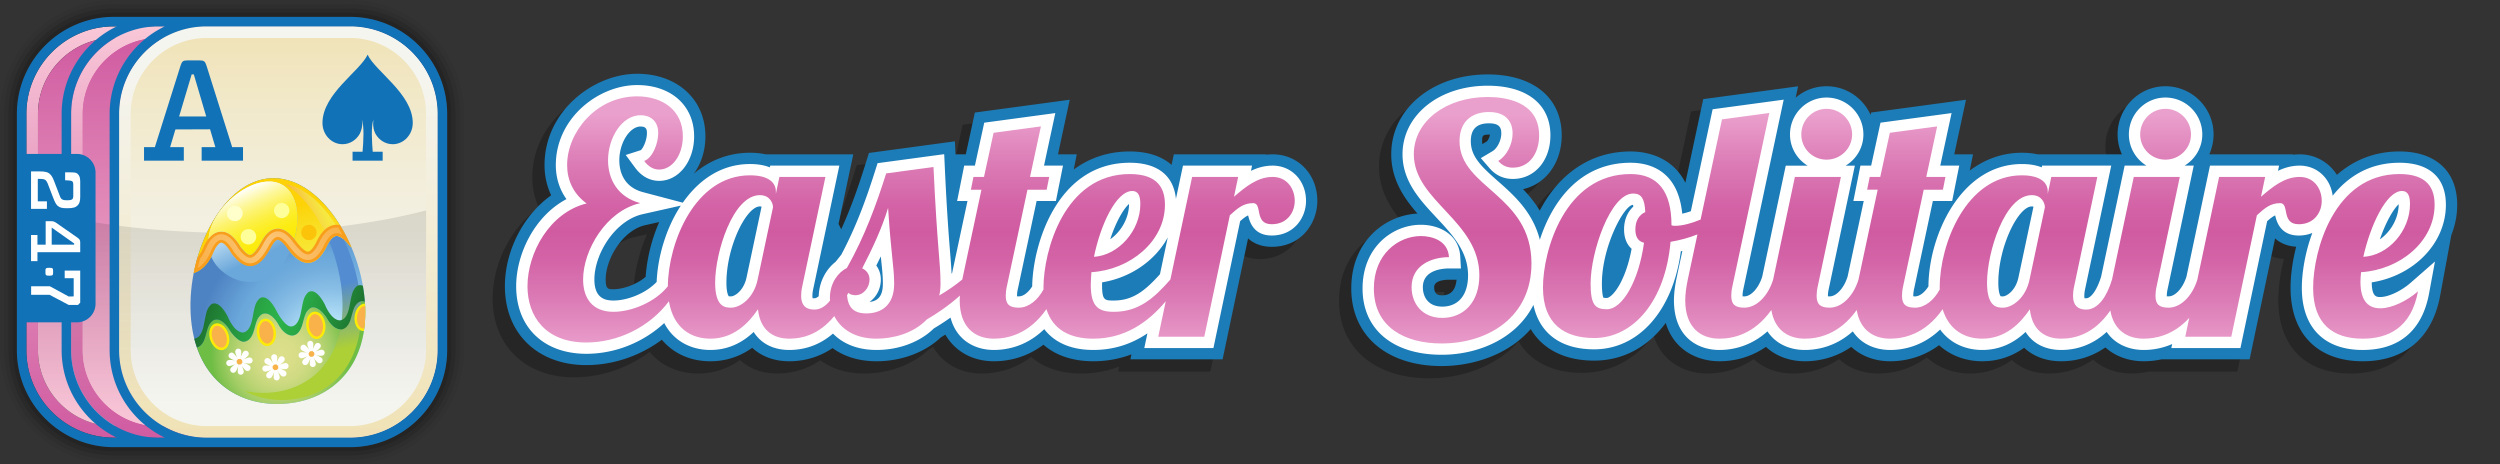
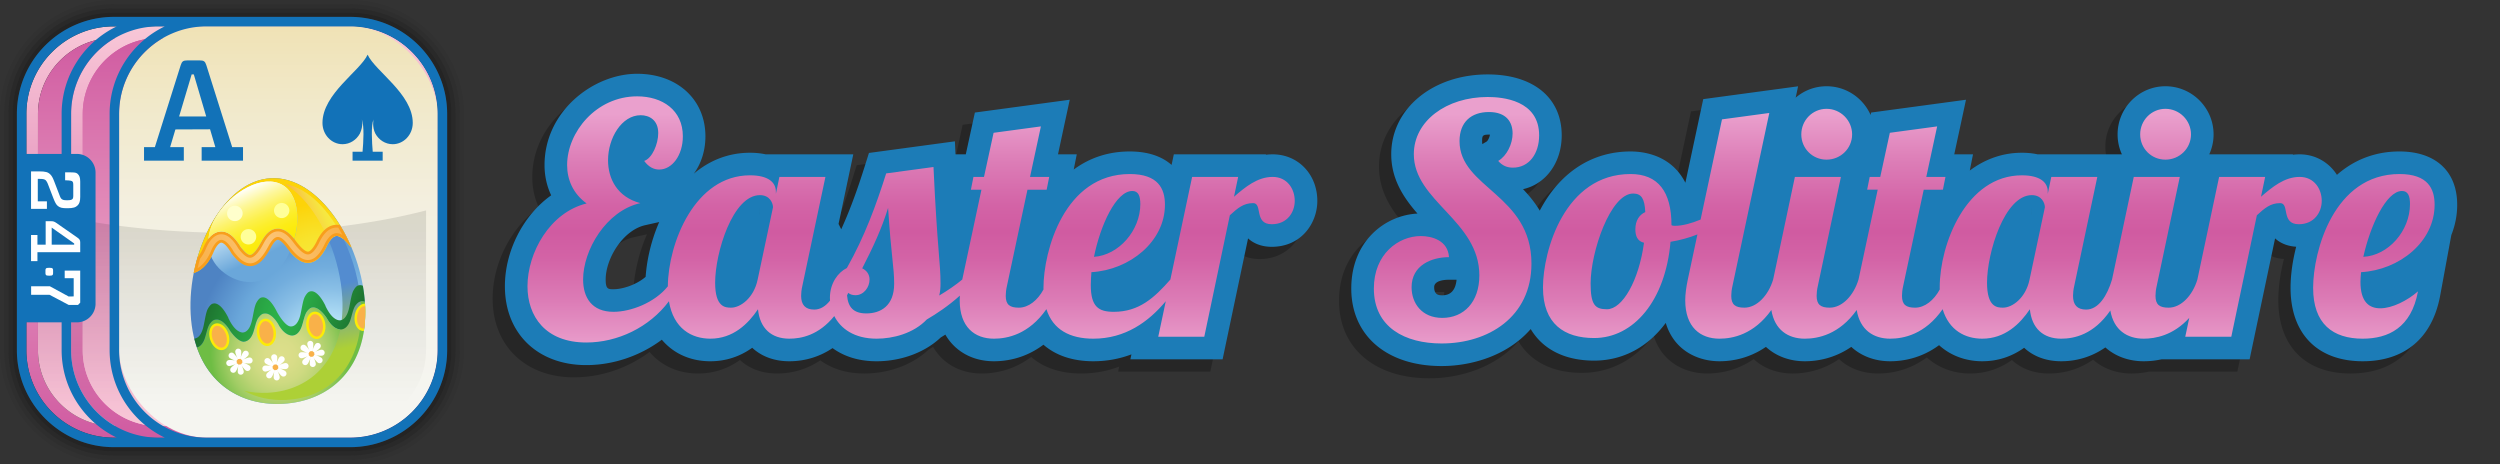
<svg xmlns="http://www.w3.org/2000/svg" xmlns:xlink="http://www.w3.org/1999/xlink" width="862" height="160" viewBox="0 0 862 160" preserveAspectRatio="xMinYMin">
  <rect x="0" y="0" width="862" height="160" fill="#333333" stroke="none" />
  <defs>
    <linearGradient id="c" x1="510.662" y1="39.256" x2="510.662" y2="120.68" gradientUnits="userSpaceOnUse">
      <stop offset="0" stop-color="#eaa0cd" />
      <stop offset=".208" stop-color="#dc7cb6" />
      <stop offset=".389" stop-color="#d363a6" />
      <stop offset=".5" stop-color="#d05ba1" />
      <stop offset=".611" stop-color="#d363a6" />
      <stop offset=".792" stop-color="#dc7cb6" />
      <stop offset="1" stop-color="#eaa0cd" />
    </linearGradient>
    <linearGradient id="a" x1="1405.526" y1="-250.126" x2="1405.526" y2="-391.94" gradientTransform="translate(-1325.526 401.033)" gradientUnits="userSpaceOnUse">
      <stop offset="0" stop-color="#d05ba1" />
      <stop offset="1" stop-color="#f8c7d7" />
    </linearGradient>
    <linearGradient id="b" x1="165.143" y1="-428.166" x2="165.143" y2="-561.978" gradientTransform="translate(-85.143 575.072)" gradientUnits="userSpaceOnUse">
      <stop offset="0" stop-color="#f8c7d7" />
      <stop offset="1" stop-color="#d05ba1" />
    </linearGradient>
    <linearGradient id="d" x1="1413.241" y1="-250.126" x2="1413.241" xlink:href="#a" />
    <linearGradient id="e" x1="172.858" x2="172.858" xlink:href="#b" />
    <linearGradient id="f" x1="132.549" y1="-157.14" x2="132.549" y2="-298.954" gradientTransform="translate(-36.561 308.047)" gradientUnits="userSpaceOnUse">
      <stop offset=".1" stop-color="#f5f5f0" />
      <stop offset=".33" stop-color="#f4f3eb" />
      <stop offset=".569" stop-color="#f3efdf" />
      <stop offset=".81" stop-color="#f1e9ca" />
      <stop offset="1" stop-color="#f0e2b5" />
    </linearGradient>
    <linearGradient id="g" x1="1421.514" y1="-250.126" x2="1421.514" y2="-391.94" gradientTransform="translate(-1325.526 401.033)" gradientUnits="userSpaceOnUse">
      <stop offset="0" stop-color="#f0e2b5" />
      <stop offset=".9" stop-color="#f5f5f0" />
    </linearGradient>
    <linearGradient id="h" x1="1405.526" y1="-254.127" x2="1405.526" y2="-328.481" gradientTransform="translate(-1325.526 401.033)" gradientUnits="userSpaceOnUse">
      <stop offset=".1" stop-opacity="0" />
      <stop offset=".9" stop-opacity=".1" />
    </linearGradient>
    <linearGradient id="l" x1="1367.983" y1="582.479" x2="1376.602" y2="603.87" gradientTransform="rotate(-3.053 -6178.268 17671.773) scale(.74)" gradientUnits="userSpaceOnUse">
      <stop offset="0" stop-color="#e3f5fd" />
      <stop offset="1" stop-color="#6aa7da" />
    </linearGradient>
    <linearGradient id="m" x1="428.64" y1="1081.911" x2="422.799" y2="1108.611" gradientTransform="rotate(-25 -1946.315 1331.758)" gradientUnits="userSpaceOnUse">
      <stop offset=".006" stop-color="#538cd0" />
      <stop offset=".808" stop-color="#add036" />
    </linearGradient>
    <linearGradient id="n" x1="442.675" y1="1059.247" x2="452.977" y2="1059.247" gradientTransform="rotate(-25 -1946.315 1331.758)" gradientUnits="userSpaceOnUse">
      <stop offset="0" stop-color="#f9b149" />
      <stop offset=".149" stop-color="#f8bf47" />
      <stop offset=".468" stop-color="#f7d743" />
      <stop offset=".761" stop-color="#f6e641" />
      <stop offset="1" stop-color="#f6ec41" />
    </linearGradient>
    <linearGradient id="o" x1="-36.926" y1="-88.022" x2="14.001" y2="-88.022" gradientTransform="rotate(20 -516.79 317.616)" gradientUnits="userSpaceOnUse">
      <stop offset="0" stop-color="#1d722f" />
      <stop offset=".191" stop-color="#24903b" />
      <stop offset=".383" stop-color="#2aa946" />
      <stop offset=".5" stop-color="#2db24a" />
      <stop offset=".617" stop-color="#2aa946" />
      <stop offset=".809" stop-color="#24903b" />
      <stop offset="1" stop-color="#1d722f" />
    </linearGradient>
    <linearGradient id="p" x1="403.142" y1="1063.121" x2="453.237" y2="1063.121" gradientTransform="rotate(-25 -1946.315 1331.758)" gradientUnits="userSpaceOnUse">
      <stop offset="0" stop-color="#f9b149" />
      <stop offset=".5" stop-color="#fbc577" />
      <stop offset="1" stop-color="#f9b149" />
    </linearGradient>
    <linearGradient id="q" x1="427.104" y1="1041.923" x2="427.104" y2="1064.983" gradientTransform="rotate(-25 -1946.315 1331.758)" gradientUnits="userSpaceOnUse">
      <stop offset="0" stop-color="#fff" />
      <stop offset=".099" stop-color="#fefbd1" />
      <stop offset=".23" stop-color="#fdf79b" />
      <stop offset=".362" stop-color="#fdf36e" />
      <stop offset=".493" stop-color="#fcf048" />
      <stop offset=".623" stop-color="#fcee2b" />
      <stop offset=".752" stop-color="#fcec16" />
      <stop offset=".878" stop-color="#fceb0a" />
      <stop offset="1" stop-color="#fceb06" />
    </linearGradient>
    <radialGradient id="k" cx="440.639" cy="1079.776" fx="440.639" fy="1079.776" r="24.526" gradientTransform="rotate(-25 -1946.315 1331.758)" gradientUnits="userSpaceOnUse">
      <stop offset="0" stop-color="#f6ec41" />
      <stop offset=".244" stop-color="#f6e93b" />
      <stop offset=".542" stop-color="#f8e32c" />
      <stop offset=".868" stop-color="#fbd814" />
      <stop offset="1" stop-color="#fdd308" />
    </radialGradient>
    <radialGradient id="i" cx="692.728" cy="607.817" fx="692.728" fy="607.817" r="62.166" gradientTransform="rotate(-3.053 -5859.51 7765.527) scale(.74)" gradientUnits="userSpaceOnUse">
      <stop offset=".209" stop-color="#bae5fa" />
      <stop offset=".257" stop-color="#afddf5" />
      <stop offset=".459" stop-color="#89bfe6" />
      <stop offset=".622" stop-color="#72addd" />
      <stop offset=".723" stop-color="#6aa7da" />
      <stop offset="1" stop-color="#4e83c3" />
    </radialGradient>
    <radialGradient id="j" cx="669.342" cy="608.754" fx="669.342" fy="608.754" r="32.504" gradientTransform="rotate(-3.053 -5859.51 7765.527) scale(.74)" gradientUnits="userSpaceOnUse">
      <stop offset="0" stop-color="#dddf8b" />
      <stop offset=".207" stop-color="#d9dd88" />
      <stop offset=".394" stop-color="#ceda81" />
      <stop offset=".573" stop-color="#bcd475" />
      <stop offset=".747" stop-color="#a2cd65" />
      <stop offset=".916" stop-color="#81c250" />
      <stop offset="1" stop-color="#6ebd44" />
    </radialGradient>
  </defs>
  <path d="M823.101 56.449c-8.19 0-15.535 2.768-21.551 8.068-2.743-4.324-7.46-7.076-12.84-7.076-.782 0-1.563.047-2.342.141l.028-.141h-28.874a16.407 16.407 0 0 0 1.496-6.873c0-9.156-7.449-16.604-16.603-16.604-9.094 0-16.493 7.448-16.493 16.604 0 2.425.52 4.759 1.487 6.873h-29.072c-1.661-.366-3.47-.55-5.417-.55-6.517 0-12.64 2.128-17.968 6.144l1.116-5.594h-6.466l4.051-18.829-32.706 4.418-.182.844c-2.579-5.832-8.419-9.911-15.194-9.911-4.054 0-7.771 1.48-10.648 3.932l.834-3.909-32.703 4.418-6.156 28.826c-4.842-9.534-14.303-10.78-18.899-10.78-13.424 0-24.48 7.32-31.31 20.402-1.7-2.83-3.705-5.256-5.772-7.408 7.806-1.708 13.338-9.113 13.338-18.545 0-12.961-9.784-21.013-25.532-21.013-18.954 0-33.247 11.829-33.247 27.515 0 8.642 4.285 15.001 9.047 20.462-11.275.581-22.826 9.592-22.826 25.832s12.23 26.744 31.154 26.744c10.148 0 22.626-3.477 30.714-12.756 4.155 7.003 11.782 10.882 21.868 10.882 9.991 0 18.591-4.74 24.693-13.002 2.895 9.612 11.204 13.221 18.519 13.221 4.215 0 10.149-.926 16.024-4.955 3.446 3.187 8.145 4.955 13.406 4.955 4.215 0 10.153-.926 16.025-4.955 3.449 3.187 8.148 4.955 13.406 4.955 4.471 0 10.754-1.033 16.864-5.544 3.908 3.563 9.142 5.544 14.884 5.544 5.27 0 10.112-1.56 14.444-4.647 3.254 3.023 7.661 4.647 12.78 4.647 5.525 0 10.723-1.637 15.228-4.768 3.427 3.067 8.059 4.768 13.215 4.768 2.086 0 4.139-.221 6.137-.661h30.383l8.784-41.705c2.308 2.114 5.113 2.755 7.278 2.881-1.253 4.848-1.944 9.79-1.944 14.175 0 15.848 9.298 25.31 24.87 25.31 14.541 0 24.033-8.058 26.727-22.688l3.835-20.823a28.038 28.038 0 0 0 2.026-10.458c0-11.501-7.442-18.366-19.912-18.366Zm-126.757 21.75-.01.039v-2.312h.003l.006 2.273Zm-143.96 18.858a43.945 43.945 0 0 1 1.478-6.378c.098.149.195.294.296.432-.475 2.136-1.076 4.149-1.774 5.946Zm-45.577-44.176c0-1.876.189-2.244 2.354-2.244.128 0 .241.002.344.007-.14 1.051-.77 2.129-1.116 2.372l-1.505.893a6.687 6.687 0 0 1-.076-1.028Zm-11.424 47.797h2.616c-.345 3.565-2 5.37-4.93 5.37-.978 0-2.795 0-2.795-2.796 0-2.324 3.574-2.575 5.109-2.575ZM197.93 130.107c9.256 0 18.528-3.15 26.045-8.754 4.008 4.772 9.893 7.431 16.727 7.431 5.27 0 10.112-1.561 14.44-4.648 3.254 3.024 7.662 4.648 12.784 4.648 5.397 0 10.491-1.559 14.914-4.538 3.28 2.395 8.173 4.538 15.182 4.538 8.478 0 16.698-3.056 22.106-8.194.549-.33 1.085-.659 1.61-.989 3.318 5.769 9.367 9.183 16.736 9.183 4.53 0 10.9-1.061 17.074-5.705 4.292 3.747 10.158 5.705 17.208 5.705 4.591 0 8.983-.796 13.133-2.375l-.365 1.714h31.8l8.78-41.705c2.637 2.413 5.918 2.907 8.158 2.907 10.212 0 15.723-8.157 15.723-15.832 0-9.152-6.618-16.053-15.393-16.053-.782 0-1.566.047-2.347.141l.03-.141H400.51l-.774 3.65c-3.407-3.022-8.302-4.642-14.415-4.642-7.27 0-13.788 2.125-19.329 6.241l1.051-5.25h-6.474l4.051-18.829-32.707 4.42-3.132 14.409h-3.549l-.206-4.485-29.635 4.005-1.487 4.707c-2.064 6.525-4.59 13.961-8.075 21.616l-.921-1.844 5.082-23.998h-30.205c-1.659-.366-3.472-.55-5.417-.55-7.176 0-13.739 2.467-19.362 7.217 2.498-3.387 3.999-7.882 3.999-12.879 0-12.697-9.684-21.565-23.549-21.565-15.1 0-31.925 12.93-31.925 31.484 0 3.699.784 7.238 2.29 10.424-9.55 6.778-15.958 19.103-15.958 31.35 0 16.26 11.28 27.186 28.067 27.186Zm9.368-26.153c-1.788 0-2.685 0-2.685-3.346 0-7.254 5.961-17.023 13.647-18.746l4.815-1.08c-2.588 5.935-4.226 12.473-4.687 18.9-3.253 2.782-7.968 4.272-11.089 4.272Zm22.36-34.284-1.152-.304a14.792 14.792 0 0 0 2.62-1.452c-.499.564-.991 1.15-1.468 1.756Zm28.127 8.565v-2.31h.002l.008 2.265-.01.045Z" fill-opacity=".25" />
  <path d="M827.325 52.224c-8.19 0-15.535 2.768-21.551 8.068-2.743-4.324-7.46-7.076-12.84-7.076-.782 0-1.563.047-2.342.141l.028-.141h-28.874a16.407 16.407 0 0 0 1.496-6.873c0-9.156-7.449-16.604-16.603-16.604-9.094 0-16.493 7.448-16.493 16.604 0 2.425.52 4.759 1.487 6.873h-29.072c-1.661-.366-3.47-.55-5.417-.55-6.517 0-12.639 2.128-17.968 6.144l1.116-5.594h-6.466l4.051-18.829-32.706 4.418-.182.844c-2.579-5.832-8.419-9.911-15.194-9.911-4.054 0-7.771 1.48-10.648 3.932l.834-3.909-32.703 4.418-6.156 28.826c-4.842-9.534-14.303-10.78-18.9-10.78-13.424 0-24.48 7.32-31.31 20.402-1.7-2.83-3.705-5.256-5.772-7.408 7.806-1.708 13.338-9.113 13.338-18.545 0-12.961-9.784-21.013-25.532-21.013-18.954 0-33.247 11.829-33.247 27.515 0 8.642 4.285 15 9.047 20.462-11.275.581-22.826 9.592-22.826 25.832s12.23 26.744 31.154 26.744c10.148 0 22.626-3.477 30.713-12.756 4.155 7.003 11.782 10.882 21.868 10.882 9.991 0 18.591-4.74 24.693-13.002 2.895 9.612 11.204 13.221 18.519 13.221 4.215 0 10.149-.926 16.024-4.955 3.446 3.187 8.145 4.955 13.406 4.955 4.215 0 10.153-.926 16.025-4.955 3.449 3.187 8.148 4.955 13.406 4.955 4.471 0 10.754-1.033 16.864-5.544 3.908 3.563 9.142 5.544 14.884 5.544 5.27 0 10.112-1.56 14.444-4.647 3.254 3.023 7.661 4.647 12.78 4.647 5.525 0 10.723-1.637 15.228-4.768 3.427 3.067 8.059 4.768 13.215 4.768 2.086 0 4.139-.221 6.137-.661h30.383l8.784-41.705c2.308 2.114 5.113 2.755 7.278 2.881-1.253 4.848-1.944 9.79-1.944 14.175 0 15.848 9.298 25.31 24.87 25.31 14.541 0 24.033-8.058 26.727-22.688l3.835-20.823a28.038 28.038 0 0 0 2.026-10.458c0-11.501-7.442-18.366-19.912-18.366ZM700.559 74.013v-2.312h.003l.006 2.273-.01.039Zm-200.951 22.44h2.616c-.345 3.565-2 5.37-4.93 5.37-.978 0-2.795 0-2.795-2.796 0-2.324 3.574-2.575 5.109-2.575Zm11.423-47.797c0-1.876.189-2.244 2.354-2.244.128 0 .241.002.344.007-.14 1.051-.77 2.129-1.116 2.372l-1.505.893a6.687 6.687 0 0 1-.076-1.028Zm-72.213 4.559c-.782 0-1.566.047-2.347.141l.03-.141h-31.765l-.774 3.65c-3.406-3.022-8.301-4.642-14.415-4.642-7.27 0-13.788 2.125-19.329 6.241l1.051-5.25h-6.474l4.051-18.829-32.707 4.42-3.132 14.409h-3.549l-.206-4.485-29.635 4.005-1.487 4.707c-2.064 6.525-4.59 13.961-8.075 21.616l-.921-1.844 5.082-23.998h-30.205c-1.659-.366-3.472-.55-5.417-.55-7.176 0-13.739 2.467-19.362 7.217 2.498-3.387 3.999-7.882 3.999-12.879 0-12.697-9.684-21.565-23.549-21.565-15.1 0-31.925 12.93-31.925 31.484 0 3.699.784 7.238 2.29 10.424-9.55 6.778-15.958 19.103-15.958 31.35 0 16.26 11.28 27.186 28.067 27.186 9.256 0 18.528-3.15 26.045-8.754 4.008 4.772 9.893 7.431 16.727 7.431 5.27 0 10.112-1.561 14.44-4.648 3.254 3.024 7.662 4.648 12.784 4.648 5.397 0 10.491-1.559 14.914-4.538 3.28 2.395 8.173 4.538 15.182 4.538 8.478 0 16.698-3.056 22.106-8.194a88.715 88.715 0 0 0 1.61-.989c3.318 5.769 9.367 9.183 16.736 9.183 4.53 0 10.9-1.061 17.074-5.705 4.292 3.747 10.158 5.705 17.208 5.705 4.591 0 8.983-.796 13.133-2.375l-.365 1.714h31.8l8.78-41.705c2.637 2.413 5.918 2.907 8.158 2.907 10.212 0 15.723-8.157 15.723-15.832 0-9.152-6.618-16.053-15.393-16.053ZM262.01 74.012V71.7h.002l.008 2.274-.01.039Zm-34.711 2.545c-2.588 5.935-4.226 12.473-4.687 18.9-3.253 2.782-7.968 4.272-11.089 4.272-1.788 0-2.685 0-2.685-3.346 0-7.254 5.961-17.023 13.647-18.746l4.815-1.08Z" fill="#1c7cb7" />
-   <path d="M820.713 102.411c-1.226 0-2.895 0-2.94-5.047 14.589-2.302 25.571-13.525 25.571-26.773 0-9.334-5.688-14.473-16.019-14.473s-17.767 4.764-23.02 11.368c-.77-6.023-5.392-10.377-11.372-10.377-2.774 0-5.249.716-7.485 1.797l.378-1.797h-23.823l-8.114 38.282c-1.204 3.883-3.829 6.799-6.149 6.799-.259 0-.463-.01-.624-.023 0-.05-.003-.104-.003-.162 0-.814.107-1.631.359-2.72l8.929-42.176h-3.167c3.662-2.214 6.113-6.212 6.113-10.766 0-7.009-5.702-12.712-12.71-12.712-6.949 0-12.6 5.703-12.6 12.712 0 4.554 2.43 8.552 6.058 10.766h-7.524l-8.102 38.244c-1.363 4.487-3.434 7.498-5.174 7.498a3.05 3.05 0 0 1-.55-.042 3.648 3.648 0 0 1-.073-.804c0-.814.104-1.631.356-2.72l8.929-42.176h-23.845l-.124.598c-1.801-.722-4.058-1.149-6.847-1.149-20.915 0-32.098 24.408-32.214 42.191-1.32 2.079-3.026 3.44-4.604 3.44-.256 0-.462-.01-.621-.023-.003-.05-.003-.104-.003-.162 0-.814.104-1.632.353-2.715l6.399-29.986h6.657l2.434-12.195h-6.539l3.899-18.122-24.51 3.311-3.221 14.811h-3.693l-2.436 12.195h3.574l-5.556 26.032c-1.195 3.911-3.838 6.854-6.168 6.854-.258 0-.462-.01-.623-.023 0-.05-.003-.104-.003-.162 0-.814.107-1.631.359-2.72l8.929-42.176h-3.166c3.661-2.214 6.113-6.212 6.113-10.766 0-7.009-5.703-12.712-12.71-12.712-6.95 0-12.6 5.703-12.6 12.712 0 4.554 2.43 8.552 6.058 10.766h-7.525l-8.102 38.236c-1.195 3.907-3.832 6.845-6.161 6.845-.259 0-.465-.01-.624-.023-.002-.05-.002-.104-.002-.162 0-.811.103-1.628.355-2.716l13.826-64.929-24.507 3.311L583 72.827a23.717 23.717 0 0 1-2.965.844c-1.49-15.165-11.6-17.554-17.817-17.554-17.588 0-27.05 13.513-31.283 26.554-2.454-9.62-9.003-15.416-14.497-20.256-5.768-5.08-9.302-8.463-9.302-13.759 0-4.13 2.044-6.137 6.246-6.137 3.54 0 4.264 1.396 4.264 3.491 0 2.383-1.368 5.133-3.05 6.13l-4.011 2.376 3.054 3.523c2.103 2.427 4.799 3.658 8.011 3.658 7.494 0 12.933-6.319 12.933-15.025 0-10.72-8.09-17.12-21.64-17.12-16.734 0-29.353 10.155-29.353 23.622 0 9.331 5.95 15.704 11.704 21.867 5.601 5.997 10.891 11.663 10.891 19.908 0 6.742-3.324 10.766-8.893 10.766-4.932 0-6.688-3.455-6.688-6.689 0-6.001 6.89-6.467 9.002-6.467h4.124l-.237-4.117c-.436-7.56-7.138-10.943-13.587-10.943-9.741 0-20.096 7.7-20.096 21.97 0 14.095 10.447 22.851 27.261 22.851 12.514 0 25.732-5.469 31.659-17.195 2.053 9.807 9.413 15.323 20.922 15.323 15.444 0 27.214-13.456 29.902-33.797.179-.039.347-.093.523-.134l-1.937 9.072c-.648 3.109-.964 5.712-.964 7.959 0 12.622 8.105 17.119 15.687 17.119 4.249 0 10.627-1.105 16.548-6.419 3.026 4.583 8.056 6.419 12.883 6.419 4.249 0 10.627-1.105 16.548-6.419 3.026 4.583 8.057 6.419 12.883 6.419 4.416 0 11.122-1.186 17.235-7.05 3.622 5.007 9.17 7.05 14.514 7.05 5.593 0 10.596-2.085 14.945-6.21 2.503 3.979 6.768 6.21 12.279 6.21 4.714 0 10.42-1.371 15.681-6.223 3.035 4.446 7.999 6.223 12.761 6.223 2.652 0 6.137-.43 9.824-2.045l-.295 1.384h23.834l9.209-43.74c1.168-1.037 1.989-1.656 2.765-1.992.529 2.405 2.004 6.934 8.123 6.934 1.752 0 3.306-.331 4.684-.893-2.543 6.884-3.613 13.877-3.613 18.935 0 13.611 7.646 21.418 20.976 21.418 12.631 0 20.551-6.744 22.898-19.501l2.029-11.002-8.422 7.368c-3.23 2.827-7.622 4.879-10.441 4.879Zm6.357-31.991c-.018 4.827-2.724 9.495-6.481 12.11 2.129-6.223 4.751-10.521 6.481-12.11ZM562.58 85.766c-.873 4.779-2.32 9.105-4.155 12.379-2.114 3.77-3.866 4.596-4.361 4.596-.69 0-1.043-.062-1.198-.1-.161-.329-.529-1.462-.529-4.935 0-12.553 7.555-26.915 10.712-27.078.042.138.091.329.139.588-2.047 1.876-3.209 4.65-3.209 7.862 0 3.395 1.208 5.449 2.601 6.689Zm133.396 9.828c-.971 4.697-4.167 6.595-5.335 6.595-.21 0-.703 0-.8-.027-.009-.008-.821-.867-.821-4.677 0-12.45 6.879-26.308 11.538-26.308.35 0 .502.033.575.14l-5.158 24.277ZM438.818 57.108c-2.774 0-5.249.716-7.486 1.798l.376-1.798H407.89l-2.432 11.465c-.781-8.049-6.355-12.456-15.911-12.456-25.132 0-33.455 28.378-33.644 42.626-1.319 2.083-3.03 3.446-4.605 3.446-.258 0-.464-.01-.623-.023-.003-.05-.003-.104-.003-.162 0-.811.104-1.628.355-2.715l6.396-29.986h6.654l2.442-12.195h-6.545l3.899-18.122-24.509 3.312-3.219 14.81h-3.692l-2.438 12.195h3.572l-5.319 24.916c-.057.044-.104.085-.162.129-.091-2.053-.261-4.181-.492-7.048-.445-5.526-1.118-13.878-1.86-29.896l-.196-4.247-22.975 3.105-.745 2.353c-2.767 8.756-6.313 18.962-11.761 29.199l-1.977 2.473c-3.054 2.383-5.638 6.54-5.809 11.84-.526.455-1.049.723-1.545.723-.261 0-.437-.021-.551-.042a3.415 3.415 0 0 1-.076-.804c0-.811.107-1.628.357-2.72l8.931-42.176h-23.844l-.124.599c-1.799-.722-4.057-1.15-6.848-1.15-9.988 0-17.752 5.571-23.158 13.324l-13.659-3.606c-7.163-1.891-8.233-7.707-8.233-11.006 0-5.988 3.571-11.649 7.351-11.649 2.001 0 2.168 1.126 2.168 2.28 0 2.637-1.487 5.493-2.144 5.882l-5.161 1.652 3.214 4.364c2.775 3.769 6.054 4.56 8.317 4.56 6.756 0 12.049-6.745 12.049-15.356 0-10.57-7.9-17.672-19.656-17.672-13.259 0-28.032 11.331-28.032 27.591 0 4.387 1.274 8.4 3.668 11.736-10.964 5.797-17.335 18.857-17.335 30.038 0 14.15 9.489 23.293 24.174 23.293 10.065 0 19.702-3.988 26.872-10.598 3.469 6.651 9.82 9.275 15.9 9.275 5.59 0 10.596-2.084 14.942-6.211 2.506 3.981 6.77 6.211 12.283 6.211 4.527 0 9.974-1.25 15.059-5.65 3.281 3.36 8.239 5.65 15.036 5.65 7.703 0 15.027-2.761 19.723-7.412a78.923 78.923 0 0 0 5.77-3.755c2.141 8.11 8.719 11.167 14.96 11.167 4.443 0 11.213-1.206 17.358-7.175 3.563 4.659 9.321 7.175 16.923 7.175 6.801 0 12.985-1.897 18.647-5.723l-1.074 5.062h23.835l9.209-43.74c1.168-1.036 1.989-1.656 2.765-1.993.529 2.405 2.004 6.934 8.125 6.934 7.684 0 11.829-6.151 11.829-11.939 0-6.932-4.942-12.16-11.499-12.16Zm-186.729 45.081c-.21 0-.7 0-.797-.026-.009-.008-.82-.867-.82-4.678 0-12.45 6.878-26.308 11.538-26.308.35 0 .502.033.572.14l-5.156 24.277c-.971 4.697-4.167 6.595-5.337 6.595Zm51.623-5.806c0-1.806-.556-3.465-1.569-4.819A183.037 183.037 0 0 0 303.7 88.4l.134 1.29c.362 3.458.581 5.545.581 8.125 0 3.966-1.43 5.95-4.6 6.301 2.35-1.668 3.897-4.512 3.897-7.733ZM389.29 70.37c0 4.8-2.713 9.485-6.482 12.128 2.073-6.334 4.732-10.667 6.482-12.171v.043Zm10.659 24.181c-5.255 5.87-9.479 9.07-15.914 9.07-3.106 0-4.043 0-4.043-5.366 0-.285.006-.588.017-.905 9.974-1.626 18.398-7.621 22.629-15.482l-2.689 12.682ZM234.747 70.898c-5.155 7.866-7.982 17.733-8.335 26.317-3.827 4.017-10.16 6.407-14.889 6.407-2.823 0-6.578-.75-6.578-7.239 0-8.876 7.138-20.403 16.688-22.545l13.114-2.94Z" fill="#fff" />
  <path d="M521.543 46.011c0-3.857-2.094-7.384-8.157-7.384s-10.14 3.416-10.14 10.03c0 16.203 24.8 18.407 24.8 42.215 0 18.517-14.99 27.556-30.972 27.556-12.565 0-23.368-5.512-23.368-18.958 0-11.904 8.489-18.077 16.203-18.077 3.858 0 9.368 1.543 9.7 7.275-5.952 0-12.895 2.756-12.895 10.36 0 5.512 3.527 10.581 10.581 10.581 7.384 0 12.785-5.4 12.785-14.659 0-18.848-22.595-25.572-22.595-41.775 0-11.463 11.243-19.729 25.461-19.729 5.181 0 17.746 1.102 17.746 13.227 0 6.393-3.528 11.132-9.039 11.132-1.983 0-3.636-.661-5.07-2.314 2.977-1.763 4.96-5.842 4.96-9.479Zm108.251 9.038c4.847 0 8.816-3.858 8.816-8.707s-3.969-8.819-8.816-8.819-8.708 3.969-8.708 8.819 3.857 8.707 8.708 8.707Zm116.845 0c4.848 0 8.817-3.858 8.817-8.707s-3.969-8.819-8.817-8.819-8.707 3.969-8.707 8.819 3.856 8.707 8.707 8.707Zm45.963 22.265c-6.171 0-3.084-7.274-6.392-7.274s-5.293 1.653-8.045 4.189l-8.819 41.884h-15.87l1.379-6.506c-5.546 6.078-11.736 7.168-15.713 7.168-5.703 0-10.334-2.962-11.502-9.714-5.732 8.338-12.459 9.714-16.941 9.714-6.172 0-10.141-3.527-10.8-10.14-3.418 5.07-8.598 10.14-16.423 10.14-5.816 0-11.43-2.79-13.655-10.166-6.069 8.735-13.536 10.166-18.094 10.166-5.753 0-10.416-3.008-11.533-9.886-6.034 8.488-13.389 9.886-17.899 9.886-5.752 0-10.416-3.008-11.533-9.886-6.034 8.488-13.389 9.886-17.898 9.886-6.612 0-11.795-3.968-11.795-13.227 0-2.094.331-4.52.882-7.164l3.323-15.559c-2.863 1.143-6.004 2.014-9.278 2.552-1.764 20.392-12.785 33.178-26.344 33.178-10.25 0-17.634-4.85-17.634-17.415 0-12.676 7.494-39.129 30.2-39.129 9.477 0 14.109 6.062 14.109 17.635.442.221.882.221 1.21.221 2.596 0 5.741-.87 8.829-2.16l7.378-34.544 16.314-2.205-12.676 59.52c-.331 1.433-.441 2.535-.441 3.527 0 3.086 1.433 4.078 4.52 4.078 4.297 0 8.266-4.189 9.921-9.699l7.497-35.382h15.87l-7.935 37.476c-.332 1.433-.441 2.535-.441 3.527 0 3.086 1.432 4.078 4.519 4.078 4.301 0 8.266-4.189 9.921-9.699h.003l6.612-30.973h-3.638l.882-4.409h3.638l3.306-15.211 16.313-2.204-3.747 17.415h6.612l-.879 4.409H663.3l-7.056 33.067c-.329 1.433-.438 2.535-.438 3.527 0 3.086 1.433 4.078 4.517 4.078 3.351 0 6.496-2.549 8.505-6.28-.006-.257-.013-.511-.013-.775 0-14.879 9.149-38.577 28.327-38.577 6.284 0 8.929 2.425 8.929 5.621v.772l1.21-5.842h15.873l-7.935 37.476c-.331 1.433-.441 2.535-.441 3.527 0 3.086 1.432 4.739 4.516 4.739 4.301 0 7.278-4.85 8.929-10.36h.003l7.498-35.382h15.872l-7.938 37.476c-.331 1.433-.441 2.535-.441 3.527 0 3.086 1.433 4.078 4.52 4.078 4.293 0 8.253-4.176 9.912-9.673l7.505-35.408h15.873l-1.433 6.834c3.857-3.307 8.044-6.834 13.336-6.834 4.96 0 7.607 4.078 7.607 8.267 0 3.858-2.536 8.046-7.938 8.046Zm-228.73 1.764c0-3.086 1.432-5.071 3.418-5.952-.219-4.63-1.323-6.393-4.188-6.393-7.828 0-14.659 20.17-14.659 30.972 0 7.275 1.432 8.929 5.62 8.929 5.401 0 11.022-9.921 12.786-22.927-2.315-.551-2.978-2.424-2.978-4.629Zm141.207-7.606c0-1.323-.991-4.189-4.52-4.189-9.367 0-15.432 19.84-15.432 30.201 0 8.487 3.528 8.597 5.514 8.597 3.194 0 7.826-3.306 9.149-9.699l5.289-24.911Zm115.634 34.832c4.188 0 9.48-2.756 13.005-5.843-2.315 12.567-10.25 16.313-19.069 16.313-10.25 0-17.084-5.07-17.084-17.525 0-12.677 7.165-39.24 29.76-39.24 9.812 0 12.126 5.07 12.126 10.581 0 12.786-12.126 22.486-25.352 23.257-.109 1.103-.219 2.315-.219 3.307 0 6.944 2.975 9.149 6.834 9.149Zm-5.842-17.747c8.598-.441 16.092-8.928 16.092-18.186 0-2.756-.661-4.52-2.755-4.52-5.511 0-11.022 12.236-13.337 22.706ZM438.818 61.001c-5.29 0-9.477 3.527-13.336 6.835l1.433-6.835h-15.872l-7.502 35.386c-5.51 6.281-10.8 11.128-19.506 11.128-5.29 0-7.936-1.764-7.936-9.259 0-1.322.109-2.866.22-4.409 13.227-.771 25.352-10.581 25.352-23.257 0-5.511-2.315-10.581-12.125-10.581-22.595 0-29.76 26.563-29.76 39.24 0 .19.007.373.01.56-2.009 3.727-5.152 6.273-8.499 6.273-3.087 0-4.52-.992-4.52-4.078 0-.992.11-2.094.441-3.527l7.054-33.067h6.613l.882-4.409h-6.615l3.748-17.415-16.312 2.204-3.308 15.211h-3.638l-.88 4.409h3.636l-6.613 30.973h-.002c-2.094 1.763-4.96 3.748-7.936 5.51.33-1.322.441-2.644.441-4.188 0-7.275-1.1-11.573-2.424-40.121l-16.314 2.204c-3.417 10.801-7.384 21.714-13.558 32.626-2.974 1.432-5.841 5.18-5.841 10.251 0 .325.015.652.038.98-1.486 1.892-3.3 3.098-5.444 3.098-3.085 0-4.519-1.653-4.519-4.739 0-.992.111-2.094.441-3.527l7.938-37.476h-15.873l-1.214 5.842v-.772c0-3.197-2.644-5.621-8.928-5.621-19.05 0-28.202 23.381-28.324 38.276-4.59 5.708-12.821 8.789-18.745 8.789-7.495 0-10.471-4.96-10.471-11.132 0-10.141 7.937-23.699 19.73-26.343-7.935-2.095-11.132-8.378-11.132-14.77 0-7.715 4.739-15.541 11.244-15.541 2.975 0 6.062 1.653 6.062 6.172 0 3.747-2.094 8.707-4.851 9.589 1.543 2.095 3.308 2.976 5.183 2.976 4.407 0 8.156-4.849 8.156-11.463 0-9.038-7.056-13.779-15.763-13.779-14.109 0-24.14 12.346-24.14 23.699 0 4.96 1.985 9.81 6.725 13.226-12.676 3.087-20.392 16.975-20.392 28.548 0 10.362 6.172 19.4 20.281 19.4 10.752 0 21.724-5.188 28.489-14.223 1.564 9.429 7.797 12.9 14.283 12.9 7.825 0 13.004-5.07 16.423-10.14.66 6.613 4.629 10.14 10.801 10.14 4.11 0 10.113-1.159 15.504-7.793 2.201 4.336 6.9 7.793 14.592 7.793 5.62 0 12.675-1.764 17.305-6.613 3.48-2.043 7.427-4.657 11.413-8.234-.039.559-.06 1.1-.06 1.62 0 9.259 5.181 13.227 11.794 13.227 4.56 0 12.031-1.432 18.102-10.179 2.262 7.141 8.164 10.179 16.18 10.179 10.989 0 19.005-5.76 24.976-12.916l-2.598 12.254h15.872l8.817-41.884c2.756-2.535 4.739-4.189 8.046-4.189s.221 7.274 6.393 7.274c5.402 0 7.937-4.188 7.937-8.046 0-4.189-2.646-8.267-7.607-8.267Zm-48.389 4.85c2.094 0 2.754 1.763 2.754 4.52 0 9.147-7.494 17.635-15.981 18.186 2.203-10.912 7.605-22.706 13.227-22.706Zm-129.19 30.532c-1.324 6.393-5.954 9.699-9.15 9.699-1.983 0-5.509-.109-5.509-8.597 0-10.361 6.063-30.201 15.43-30.201 3.528 0 4.52 2.865 4.52 4.189l-5.29 24.911Zm37.479 11.683c-4.352 0-6.303-2.048-6.659-6.209.139-.291.279-.579.416-.881.658.604 1.64.808 2.496.808 2.865 0 4.848-2.756 4.848-5.401 0-1.874-1.101-3.197-2.533-3.858 3.637-7.054 6.722-13.668 8.926-20.832 1.104 16.974 2.095 20.391 2.095 26.122 0 7.716-4.738 10.251-9.589 10.251Z" fill="url(#c)" />
  <path d="M120.718 0H39.282C17.622 0 0 17.622 0 39.282v81.436C0 142.378 17.622 160 39.282 160h81.436c21.66 0 39.282-17.622 39.282-39.282V39.282C160 17.622 142.378 0 120.718 0Zm37.827 120.718c0 20.858-16.969 37.827-37.827 37.827H39.282c-20.858 0-37.827-16.969-37.827-37.827V39.282c0-20.858 16.969-37.827 37.827-37.827h81.436c20.858 0 37.827 16.969 37.827 37.827v81.436Z" opacity=".05" />
  <path d="M120.718 1.455H39.282c-20.858 0-37.827 16.969-37.827 37.827v81.436c0 20.858 16.969 37.827 37.827 37.827h81.436c20.858 0 37.827-16.969 37.827-37.827V39.282c0-20.858-16.969-37.827-37.827-37.827Zm36.372 119.263c0 20.056-16.317 36.372-36.372 36.372H39.282c-20.056 0-36.372-16.316-36.372-36.372V39.282C2.91 19.226 19.227 2.91 39.282 2.91h81.436c20.056 0 36.372 16.316 36.372 36.372v81.436Z" opacity=".1" />
  <path d="M120.718 2.91H39.282C19.226 2.91 2.91 19.226 2.91 39.282v81.436c0 20.056 16.317 36.372 36.372 36.372h81.436c20.056 0 36.372-16.316 36.372-36.372V39.282c0-20.056-16.317-36.372-36.372-36.372Zm34.917 117.808c0 19.253-15.664 34.917-34.917 34.917H39.282c-19.253 0-34.917-15.664-34.917-34.917V39.282c0-19.253 15.664-34.917 34.917-34.917h81.436c19.253 0 34.917 15.664 34.917 34.917v81.436Z" opacity=".2" />
  <path d="M120.718 4.365H39.282c-19.253 0-34.917 15.664-34.917 34.917v81.436c0 19.253 15.664 34.917 34.917 34.917h81.436c19.253 0 34.917-15.664 34.917-34.917V39.282c0-19.253-15.664-34.917-34.917-34.917Zm33.462 116.353c0 18.451-15.011 33.462-33.462 33.462H39.282c-18.451 0-33.462-15.011-33.462-33.462V39.282C5.82 20.831 20.831 5.82 39.282 5.82h81.436c18.451 0 33.462 15.011 33.462 33.462v81.436Z" opacity=".3" />
  <path d="M120.718 9.093H39.282c-16.646 0-30.189 13.543-30.189 30.189v81.436c0 16.646 13.543 30.189 30.189 30.189h81.436c16.646 0 30.189-13.543 30.189-30.189V39.282c0-16.646-13.543-30.189-30.189-30.189Zm26.188 111.625c0 14.404-11.785 26.188-26.188 26.188H39.282a25.999 25.999 0 0 1-14.616-4.488 26.563 26.563 0 0 1-5.574-5.067 26.3 26.3 0 0 1-3.933-6.465 25.942 25.942 0 0 1-2.066-10.168V39.282c0-.9.046-1.79.136-2.668.808-7.897 5.164-14.785 11.436-19.032a26.157 26.157 0 0 1 9.355-3.953 26.007 26.007 0 0 1 5.261-.535h81.436c14.403 0 26.188 11.784 26.188 26.188v81.436Z" fill="url(#a)" />
  <path d="M120.718 13.094H39.282a26.01 26.01 0 0 0-14.616 4.488c-6.272 4.246-10.628 11.134-11.436 19.032-.09.878-.136 1.767-.136 2.668v81.436c0 3.601.737 7.038 2.066 10.168a26.27 26.27 0 0 0 3.933 6.465 26.553 26.553 0 0 0 5.574 5.067 25.994 25.994 0 0 0 14.616 4.488h81.436c14.403 0 26.188-11.784 26.188-26.188V39.282c0-14.404-11.785-26.188-26.188-26.188Z" fill="url(#b)" />
  <path d="M120.718 9.093H54.712c-16.646 0-30.189 13.543-30.189 30.189v81.436c0 16.646 13.543 30.189 30.189 30.189h66.006c16.646 0 30.189-13.543 30.189-30.189V39.282c0-16.646-13.543-30.189-30.189-30.189Zm26.188 111.625c0 14.404-11.785 26.188-26.188 26.188H54.712a25.999 25.999 0 0 1-14.616-4.488 26.563 26.563 0 0 1-5.574-5.067 26.3 26.3 0 0 1-3.933-6.465 25.942 25.942 0 0 1-2.066-10.168V39.282c0-.9.046-1.79.136-2.668.808-7.897 5.164-14.785 11.436-19.032a26.157 26.157 0 0 1 9.355-3.953 26.007 26.007 0 0 1 5.261-.535h66.006c14.403 0 26.188 11.784 26.188 26.188v81.436Z" fill="url(#d)" />
  <path d="M120.718 13.094H54.712a26.01 26.01 0 0 0-14.616 4.488c-6.272 4.246-10.628 11.134-11.436 19.032-.09.878-.136 1.767-.136 2.668v81.436c0 3.601.737 7.038 2.066 10.168a26.27 26.27 0 0 0 3.933 6.465 26.553 26.553 0 0 0 5.574 5.067 25.994 25.994 0 0 0 14.616 4.488h66.006c14.403 0 26.188-11.784 26.188-26.188V39.282c0-14.404-11.785-26.188-26.188-26.188Z" fill="url(#e)" />
  <rect x="41.069" y="9.093" width="109.837" height="141.814" rx="30.189" ry="30.189" fill="url(#f)" />
-   <path d="M120.718 9.093h-49.46c-16.646 0-30.189 13.543-30.189 30.189v81.436c0 16.646 13.543 30.189 30.189 30.189h49.46c16.646 0 30.189-13.543 30.189-30.189V39.282c0-16.646-13.543-30.189-30.189-30.189Zm26.188 111.625c0 14.404-11.785 26.188-26.188 26.188h-49.46a25.999 25.999 0 0 1-14.616-4.488 26.563 26.563 0 0 1-5.574-5.067 26.3 26.3 0 0 1-3.933-6.465 25.942 25.942 0 0 1-2.066-10.168V39.282c0-.9.046-1.79.136-2.668.808-7.897 5.164-14.785 11.436-19.032a26.157 26.157 0 0 1 9.355-3.953 26.007 26.007 0 0 1 5.261-.535h49.46c14.403 0 26.188 11.784 26.188 26.188v81.436Z" fill="url(#g)" />
  <path d="M80.001 80.275c-25.106 0-48.27-2.874-66.907-7.722v48.166c0 3.601.737 7.038 2.066 10.168a26.3 26.3 0 0 0 3.933 6.465 26.538 26.538 0 0 0 5.573 5.066 25.994 25.994 0 0 0 14.616 4.488h81.436c14.403 0 26.188-11.784 26.188-26.188V72.553c-18.637 4.848-41.8 7.722-66.905 7.722Z" fill="url(#h)" />
  <path d="M120.718 5.82H39.282C20.831 5.82 5.82 20.831 5.82 39.282v81.436c0 18.451 15.011 33.462 33.462 33.462h81.437c18.451 0 33.462-15.011 33.462-33.462V39.282c0-18.451-15.011-33.462-33.462-33.462ZM9.093 39.282c0-16.646 13.543-30.189 30.189-30.189h1.004c-11.25 5.397-19.037 16.9-19.037 30.189v13.791H9.093V39.282Zm30.189 111.625c-16.646 0-30.189-13.543-30.189-30.189v-9.568h12.156v9.568c0 13.289 7.787 24.792 19.037 30.189h-1.004Zm15.43 0c-16.646 0-30.189-13.543-30.189-30.189v-9.568h1.989a6.436 6.436 0 0 0 6.434-6.434V59.508a6.434 6.434 0 0 0-6.434-6.435h-1.989V39.282c0-16.646 13.543-30.189 30.189-30.189h2.122c-11.25 5.397-19.037 16.9-19.037 30.189v81.436c0 13.289 7.787 24.792 19.037 30.189h-2.121Zm96.195-30.189c0 16.646-13.543 30.189-30.189 30.189h-49.46c-16.646 0-30.189-13.543-30.189-30.189V39.282c0-16.646 13.543-30.189 30.189-30.189h49.46c16.646 0 30.189 13.543 30.189 30.189v81.436Z" fill="#1272b8" />
  <path d="M19.981 71.051c-.605-.452-1.039-1.325-1.551-2.625l-1.961-5.094c-.146-.374-.41-.874-.65-1.123-.342-.348-.799-.526-2.088-.526h-.701v7.744h3.148v2.595h-5.474V59.089h2.664c2.423 0 3.223.273 4.019 1.098.466.474.8 1.048 1.262 2.247l1.988 5.169c.293.772.532.973.77 1.122.319.2.583.326 1.751.326 1.11 0 1.571-.147 1.811-.402.147-.144.293-.448.293-1.096v-3.845c0-.749-.146-.973-.315-1.147-.167-.177-.505-.351-2.493-.399v-2.751c2.834.054 3.689-.108 4.394.616.508.523.811 1.132.811 2.582v5.294c0 1.526-.314 2.325-.844 2.873-.707.725-1.575 1.024-3.537 1.024-1.844 0-2.499-.149-3.297-.747Zm7.678 12.445v3.472h-14.75v3.07h-2.206v-9.013h2.206v3.345h2.837v-8.107l2.006.015c.631 0 1.038.149 1.649.574l7.244 5.046c.725.499 1.014.874 1.014 1.598Zm-2.083.447-7.75-5.467v5.893h7.75v-.427Zm-9.734 8.651c-.137.147-.17.303-.17.625v.958c0 .321.033.478.17.625.161.186.375.264 1.147.264.77 0 .981-.078 1.147-.264.131-.147.167-.303.167-.625v-.958c0-.321-.036-.478-.167-.625-.167-.186-.377-.264-1.147-.264-.772 0-.987.078-1.147.264Zm-5.111 9.05 6.333-.006 6.614 3.496h3.231l.748-.769V93.311h-5.35v2.622h3.1v6.269l-1.729.033-6.484-3.529-6.464.006v2.932Z" fill="#fff" />
  <path d="M125.875 105.084c1.147 21.474-11.724 33.253-28.327 34.14-16.604.886-30.655-9.454-31.804-30.926-1.147-21.475 11.043-45.95 27.647-46.838 16.604-.887 31.334 22.149 32.484 43.624Z" fill="url(#i)" />
  <path d="M125.875 105.084c-.018-.345-.05-.691-.076-1.036-.471-.164-.938-.211-1.394-.114-.733.092-1.396.772-1.977 1.591-.77 1.288-1.082 3.268-1.675 4.983-.784 2.187-2.04 3.092-3.342 3.105-1.568-.102-3.202-1.24-4.635-3.744-.02-.035-2.571-4.227-5.102-3.839-.735.092-1.395.771-1.978 1.591-.77 1.292-1.081 3.27-1.676 4.985-.781 2.186-2.035 3.088-3.34 3.104-1.568-.1-3.203-1.241-4.635-3.747a.439.439 0 0 1-.044-.144c-1.556-2.551-3.394-4.045-5.058-3.693-.734.093-1.396.771-1.977 1.592-.771 1.29-1.084 3.269-1.676 4.984-.783 2.188-2.037 3.088-3.344 3.104-2.273-.158-4.665-3.829-4.677-3.89-1.557-2.55-3.392-4.049-5.058-3.692-.735.091-1.396.771-1.976 1.59-.771 1.29-1.084 3.27-1.676 4.985-.647 1.804-1.616 2.724-2.668 3.002a35.815 35.815 0 0 1-.479-1.495c4.354 14.657 16.361 21.653 30.133 20.918 16.604-.888 29.474-12.667 28.327-34.14Z" fill="url(#j)" />
  <path d="M117.222 77.616c-6.056-9.822-14.655-16.646-23.832-16.156-11.575.619-20.998 12.703-25.26 27.24a61.37 61.37 0 0 0-1.333 5.431c2.025-.622 4.751-2.386 6.823-7.167.906-2.202 1.996-3.248 2.621-3.292.669-.045 1.951.884 3.544 3.626l.151.223c1.749 2.227 3.913 4.469 6.705 4.222 2.439-.214 4.521-2.188 6.765-6.404 1-1.906 1.863-2.631 2.34-2.665.247-.02 1.196.106 3.034 2.56 2.095 2.801 4.658 5.63 7.785 5.368 2.98-.253 4.826-3.201 5.993-5.477 1.034-2.26 2.197-3.592 3.277-3.754 1.577-.234 3.411 1.835 4.014 2.516.116.131.212.237.285.312l1.106 1.235a57.635 57.635 0 0 0-4.019-7.819Z" fill="url(#k)" />
  <path d="M98.682 89.228c-5.158 8.633-13.228 9.846-19.904 5.857-6.678-3.99-9.433-11.671-4.274-20.306 5.16-8.635 16.278-14.954 22.957-10.963 6.676 3.989 6.38 16.777 1.221 25.412Z" fill="url(#l)" />
  <path d="M115.837 81.372c-.75.113-1.54.802-2.299 1.962 2.516 6.094 4.138 12.817 4.49 19.395 1.101 20.618-10.552 31.891-25.627 32.698-2.877.152-5.668-.086-8.312-.715 4.342 2.396 9.38 3.458 14.704 3.175 15.075-.809 26.73-12.078 25.628-32.698-.416-7.777-2.589-15.772-5.942-22.672-.786-.672-1.752-1.276-2.642-1.144Z" fill="url(#m)" />
  <path d="M98.211 63.426c6.293 3.779 11.73 11.196 15.327 19.908.759-1.161 1.549-1.85 2.299-1.962.89-.132 1.856.472 2.642 1.144-4.859-9.999-12.197-17.697-20.268-19.09Z" fill="url(#n)" />
  <path d="M81.116 121.38a1.038 1.038 0 1 1 2.06-.258c.072.567-.11 2.864-.679 2.934-.569.072-1.31-2.106-1.381-2.677Zm1.549 4.023c-.568.072-.748 2.367-.678 2.937a1.04 1.04 0 0 0 2.061-.26c-.072-.568-.813-2.748-1.384-2.677Zm-3.49-2.005c.455.352 2.518 1.368 2.871.917.352-.454-1.143-2.205-1.596-2.557a1.04 1.04 0 0 0-1.275 1.64Zm6.813 2.665c-.451-.354-2.518-1.369-2.871-.916-.352.454 1.143 2.204 1.596 2.557a1.04 1.04 0 0 0 1.458-.183 1.036 1.036 0 0 0-.183-1.457Zm-4.079-1.248c-.071-.568-2.367-.751-2.935-.678a1.039 1.039 0 1 0 .256 2.06c.569-.071 2.749-.814 2.678-1.383Zm1.345-.168c.071.568 2.368.749 2.937.677.568-.068.974-.591.901-1.16-.07-.57-.59-.972-1.16-.901-.57.071-2.749.817-2.678 1.384Zm-1.09.619c-.452-.353-2.203 1.143-2.555 1.595a1.038 1.038 0 1 0 1.64 1.274c.351-.451 1.369-2.517.914-2.869Zm.835-1.072c.451.354 2.203-1.14 2.556-1.595a1.038 1.038 0 0 0-.184-1.456 1.037 1.037 0 0 0-1.457.18c-.353.455-1.369 2.52-.914 2.871Zm11.892 1.782c.57-.071.75-2.366.68-2.937a1.04 1.04 0 0 0-2.063.259c.073.569.815 2.749 1.384 2.677Zm.169 1.35c-.568.067-.753 2.363-.679 2.933a1.038 1.038 0 1 0 2.061-.26c-.069-.571-.813-2.748-1.382-2.673Zm-3.491-2.007c.452.352 2.519 1.368 2.871.914.352-.454-1.141-2.203-1.594-2.556a1.046 1.046 0 0 0-1.461.182 1.045 1.045 0 0 0 .184 1.46Zm6.811 2.663c-.452-.353-2.516-1.37-2.869-.916-.353.453 1.142 2.204 1.596 2.556a1.038 1.038 0 1 0 1.273-1.64Zm-4.077-1.25c-.072-.568-2.367-.748-2.937-.677-.57.07-.972.591-.901 1.161.071.57.591.974 1.161.902.569-.071 2.749-.815 2.677-1.385Zm1.345-.167c.073.569 2.367.752 2.937.681.568-.073.973-.594.903-1.163a1.041 1.041 0 0 0-1.163-.9c-.568.07-2.746.813-2.676 1.382Zm-1.089.621c-.453-.354-2.204 1.14-2.556 1.594a1.04 1.04 0 0 0 .182 1.458 1.035 1.035 0 0 0 1.457-.181c.352-.453 1.369-2.52.916-2.871Zm.834-1.073c.452.353 2.204-1.142 2.555-1.594a1.039 1.039 0 1 0-1.642-1.274c-.351.452-1.367 2.517-.914 2.868Zm11.944-4.734c.568-.072.749-2.368.679-2.936a1.038 1.038 0 1 0-2.061.258c.071.571.813 2.748 1.383 2.678Zm.169 1.346c-.57.072-.752 2.367-.681 2.936a1.04 1.04 0 0 0 2.063-.259c-.071-.569-.814-2.748-1.382-2.678Zm-3.493-2.006c.454.353 2.52 1.369 2.871.917.353-.454-1.141-2.204-1.595-2.555a1.038 1.038 0 1 0-1.275 1.639Zm6.815 2.666c-.455-.352-2.52-1.371-2.871-.916-.353.452 1.141 2.203 1.594 2.554a1.038 1.038 0 0 0 1.278-1.638Zm-4.081-1.249c-.07-.568-2.365-.753-2.935-.679a1.04 1.04 0 0 0 .258 2.062c.571-.073 2.75-.814 2.677-1.383Zm1.346-.168c.071.57 2.366.752 2.937.679.569-.071.972-.589.901-1.159a1.042 1.042 0 0 0-1.16-.904c-.569.072-2.749.813-2.678 1.384Zm-1.088.618c-.454-.352-2.204 1.143-2.555 1.596a1.04 1.04 0 1 0 1.64 1.277c.351-.454 1.367-2.52.915-2.873Zm.831-1.069c.454.352 2.205-1.143 2.555-1.596a1.038 1.038 0 1 0-1.64-1.276c-.352.454-1.367 2.518-.915 2.872Z" fill="#fff" />
  <path d="M83.549 124.61a.974.974 0 1 1-1.934.24.974.974 0 0 1 1.934-.24Zm11.305 1.073a.973.973 0 1 0 .241 1.932.973.973 0 0 0-.241-1.932Zm12.445-4.598a.974.974 0 1 0 .241 1.933.974.974 0 0 0-.241-1.933Z" fill="#f9b149" />
  <path d="M125.799 104.048c-.471-.164-.938-.211-1.394-.114-.733.092-1.396.772-1.977 1.591-.77 1.288-1.082 3.268-1.675 4.983-.784 2.187-2.04 3.092-3.342 3.105-1.568-.102-3.202-1.24-4.635-3.744-.02-.035-2.571-4.227-5.102-3.839-.735.092-1.395.771-1.978 1.591-.77 1.292-1.081 3.27-1.676 4.985-.781 2.186-2.035 3.088-3.34 3.104-1.568-.1-3.203-1.241-4.635-3.747a.439.439 0 0 1-.044-.144c-1.556-2.551-3.394-4.045-5.058-3.693-.734.093-1.396.771-1.977 1.592-.771 1.29-1.084 3.269-1.676 4.984-.783 2.188-2.037 3.088-3.344 3.104-2.273-.158-4.665-3.829-4.677-3.89-1.557-2.55-3.392-4.049-5.058-3.692-.735.091-1.396.771-1.976 1.59-.771 1.29-1.084 3.27-1.676 4.985-.647 1.804-1.616 2.724-2.668 3.002a35.815 35.815 0 0 1-.484-1.513 38.93 38.93 0 0 1-.424-1.55v-.002c1.247-.065 2.406-1.179 3.089-3.823.537-2.164.781-4.672 1.511-6.287.558-1.022 1.197-1.865 1.933-1.958 1.658-.396 3.553 1.573 5.204 4.873.013.08.029.143.048.186 1.527 3.237 3.207 4.743 4.784 4.926 1.309.027 2.538-1.079 3.251-3.837.536-2.163.781-4.672 1.512-6.286.556-1.023 1.197-1.866 1.93-1.958 1.66-.397 3.555 1.57 5.206 4.872.014.077 2.77 5.154 4.833 5.114 1.309.026 2.537-1.08 3.25-3.84.537-2.162.781-4.669 1.511-6.285.558-1.023 1.197-1.864 1.933-1.957 1.659-.397 3.554 1.57 5.205 4.873a.865.865 0 0 0 .048.185c1.526 3.24 3.206 4.745 4.784 4.927 1.308.028 2.537-1.081 3.25-3.836.536-2.165.781-4.672 1.513-6.289.554-1.02 1.196-1.864 1.931-1.956.476-.113.94-.055 1.403.16.322 1.833.551 3.673.686 5.505v.004Z" fill="url(#o)" />
  <path d="M117.222 77.616a5.497 5.497 0 0 0-2.812.148c-.091.029-.18.07-.27.103-.146.054-.295.101-.438.168-.043.02-.085.048-.128.07-.083.041-.164.088-.246.134a6.592 6.592 0 0 0-.537.332c-.082.056-.164.112-.244.173a7.7 7.7 0 0 0-.576.482c-.049.045-.1.084-.149.131a9.603 9.603 0 0 0-.685.739c-.056.066-.109.141-.164.21a12.063 12.063 0 0 0-.698.973c-.148.228-.292.467-.433.715-.061.106-.122.21-.182.32-.195.36-.385.733-.567 1.132-.17.331-.333.621-.49.89-.049.084-.096.158-.144.236a12.022 12.022 0 0 1-.455.697c-.107.15-.209.284-.307.405-.029.036-.06.078-.088.111a5.22 5.22 0 0 1-.35.378c-.028.027-.053.048-.081.072a3.523 3.523 0 0 1-.323.264 2.224 2.224 0 0 1-.18.113c-.023.013-.048.028-.071.039a1.345 1.345 0 0 1-.147.06c-.02.007-.044.018-.062.023a.862.862 0 0 1-.153.031c-.531.044-1.804-.395-4.378-3.836-1.398-1.866-3.586-4.321-6.428-4.093a4.584 4.584 0 0 0-.792.135c-.085.022-.166.06-.25.087-.172.055-.344.11-.512.186l-.042.015a5.22 5.22 0 0 0-.586.326c-.05.032-.1.07-.149.104a5.915 5.915 0 0 0-.663.519 7.403 7.403 0 0 0-.515.506l-.084.086c-.194.215-.385.452-.574.703-.051.068-.101.141-.152.212a12.28 12.28 0 0 0-.423.629c-.053.084-.107.167-.159.254-.181.299-.361.61-.537.946-.18.339-.352.643-.52.932l-.11.188c-.16.27-.316.523-.464.75l-.068.102a14.426 14.426 0 0 1-.464.663 10.245 10.245 0 0 1-.46.571c-.112.129-.22.248-.322.35l-.031.032a4.807 4.807 0 0 1-.306.279l-.064.052a3.258 3.258 0 0 1-.283.204 1.899 1.899 0 0 1-.435.206l-.031.008a.846.846 0 0 1-.142.027c-.489.043-1.45-.387-3.254-2.662-2.241-3.815-4.553-5.587-7.067-5.416-.293.02-.582.069-.866.145-.094.025-.184.069-.277.1-.179.06-.36.112-.535.194-.01.004-.019.011-.028.015-.039.018-.076.044-.115.063a5.764 5.764 0 0 0-.623.367c-.075.051-.149.106-.223.161-.174.13-.345.272-.514.424-.066.06-.132.116-.197.179a8.27 8.27 0 0 0-.656.715l-.056.075c-.192.241-.377.501-.557.775-.061.092-.119.189-.178.285-.142.229-.279.469-.412.719-.055.102-.11.202-.163.308-.177.353-.349.719-.51 1.109-.628 1.451-1.296 2.485-1.941 3.235a61.37 61.37 0 0 0-1.333 5.431c.308-.094.633-.219.968-.373.016-.007.03-.01.045-.017.018-.009.038-.021.056-.029.204-.097.41-.205.621-.327l.1-.061c.207-.124.416-.261.627-.413l.058-.04a10.073 10.073 0 0 0 .791-.649 11.2 11.2 0 0 0 .653-.642l.114-.126c.218-.239.434-.494.649-.772l.036-.044c.219-.286.435-.6.649-.93.041-.064.083-.126.124-.192.208-.331.412-.683.612-1.058l.111-.216c.208-.402.412-.821.609-1.276.106-.258.215-.496.325-.722.036-.073.072-.138.108-.208a6.925 6.925 0 0 1 .353-.633 9.208 9.208 0 0 1 .34-.515c.071-.098.142-.189.212-.274.039-.048.079-.099.118-.143.079-.09.156-.169.232-.243.028-.027.056-.059.084-.084a2.57 2.57 0 0 1 .297-.239c.021-.015.041-.023.061-.036.071-.045.139-.083.205-.112a.91.91 0 0 1 .289-.082c.669-.045 1.951.884 3.544 3.626l.151.223c1.749 2.227 3.913 4.469 6.705 4.222.297-.026.588-.08.875-.159.094-.026.186-.07.279-.102.174-.059.35-.111.522-.191.018-.009.036-.021.055-.03.058-.028.114-.064.172-.095a5.786 5.786 0 0 0 .847-.538c.188-.141.374-.296.56-.465.069-.063.139-.12.207-.187.249-.241.498-.502.745-.794.037-.043.074-.095.11-.139a15.4 15.4 0 0 0 .869-1.167c.181-.265.363-.545.544-.839.075-.121.149-.238.224-.364.25-.419.501-.858.754-1.334.116-.221.23-.423.342-.613.036-.061.071-.115.106-.173a9.516 9.516 0 0 1 .541-.797c.037-.048.074-.097.11-.141.068-.084.135-.16.2-.232.029-.032.059-.068.088-.098.092-.096.181-.182.265-.254l.009-.006c.082-.069.159-.125.233-.173.025-.016.047-.027.071-.04.046-.026.09-.049.132-.067a.778.778 0 0 1 .243-.069c.247-.02 1.196.106 3.034 2.56 2.095 2.801 4.658 5.63 7.785 5.368a4.62 4.62 0 0 0 .764-.136c.053-.014.107-.027.159-.042.237-.069.467-.152.687-.253.01-.004.02-.006.03-.011.025-.012.047-.028.071-.04.204-.099.401-.211.592-.334.036-.023.073-.044.108-.068.204-.138.4-.29.589-.451l.12-.106a8.22 8.22 0 0 0 .537-.52l.014-.014a10.193 10.193 0 0 0 .607-.721c.154-.199.303-.402.444-.609.024-.034.046-.069.069-.104.129-.192.253-.385.371-.579l.064-.103c.127-.212.248-.422.364-.631l.076-.138c.114-.209.224-.415.327-.616.12-.263.243-.511.366-.748.04-.077.081-.148.122-.223.084-.155.169-.307.254-.45.048-.08.096-.156.144-.232a10.106 10.106 0 0 1 .39-.573c.083-.112.166-.216.249-.316.047-.056.093-.114.14-.167a4.83 4.83 0 0 1 .29-.297c.033-.032.066-.068.099-.098.13-.116.259-.217.388-.304.029-.019.058-.032.087-.05.097-.06.193-.112.288-.155.154-.068.308-.12.46-.143 1.577-.234 3.411 1.835 4.014 2.516.116.131.212.237.285.312l1.106 1.235a57.635 57.635 0 0 0-4.019-7.819Z" fill="#f89e1c" />
  <path d="M74.711 81.14c.433-.202.883-.32 1.336-.351 2.114-.143 4.132 1.474 6.171 4.943l.034.058.042.053c1.735 2.188 2.998 3.12 4.097 3.023.224-.021.457-.087.694-.197 1.128-.526 2.395-2.099 3.77-4.681 1.046-1.997 2.189-3.294 3.397-3.857a3.616 3.616 0 0 1 1.265-.336c2.368-.19 4.318 2.026 5.579 3.709 2.235 2.989 3.896 4.33 5.236 4.219.212-.019.432-.081.653-.184.949-.443 1.947-1.672 2.986-3.694 1.159-2.536 2.552-4.197 4.14-4.937a4.7 4.7 0 0 1 1.302-.393c.4-.06.809-.066 1.22-.018.497.821.976 1.662 1.435 2.519-.747-.452-1.553-.718-2.373-.597a2.792 2.792 0 0 0-.763.234c-1.168.544-2.26 1.915-3.228 4.033-.806 1.57-2.087 3.755-3.903 4.602a3.88 3.88 0 0 1-1.314.354c-2.658.223-4.996-2.395-6.933-4.985-1.526-2.037-2.832-3.027-3.873-2.944-.2.014-.406.07-.611.166-1.021.476-1.931 1.901-2.511 3.007-1.625 3.054-3.102 4.811-4.647 5.532a3.96 3.96 0 0 1-1.353.366c-2.324.206-4.256-1.816-5.842-3.831l-.114-.167c-1.122-1.927-2.795-4.185-4.427-4.074a1.844 1.844 0 0 0-.653.177c-.995.464-2.013 1.816-2.785 3.693-1.212 2.797-2.757 4.775-4.601 5.894a62.37 62.37 0 0 1 .862-3.311c.73-.887 1.388-2.003 1.964-3.333.981-2.383 2.277-4.006 3.748-4.692" fill="url(#p)" />
  <path d="M75.982 79.828c2.513-.17 4.825 1.602 7.067 5.416 1.805 2.275 2.765 2.706 3.254 2.662.432-.04 1.662-.541 3.698-4.366 1.57-2.996 3.35-4.54 5.438-4.706 2.623-.211 4.68 1.86 6.082 3.648 2.059-7.514 1.017-15.634-4.059-18.667-6.678-3.99-17.797 2.328-22.957 10.963-1.558 2.608-2.384 5.126-2.608 7.485 1.183-1.484 2.578-2.333 4.085-2.435Z" fill="url(#q)" />
  <path d="M125.848 104.713c.007.124.02.248.027.371.172 3.227.022 6.231-.404 9.017-.145.01-.289.03-.436.013a2.406 2.406 0 0 1-.559-.13c-.67-.244-1.244-.786-1.651-1.573-.488-.943-.682-2.136-.547-3.362s.584-2.349 1.266-3.162c.663-.79 1.474-1.187 2.305-1.173Zm-51.714 6.895c-.868.286-1.512 1.039-1.813 2.123-.284 1.023-.228 2.231.157 3.402.385 1.171 1.056 2.177 1.89 2.832.334.262.679.457 1.027.584.573.208 1.151.229 1.691.052.652-.214 1.182-.696 1.535-1.395.561-1.111.606-2.655.12-4.13-.83-2.521-2.854-4.046-4.608-3.468Zm17.121-1.705c-1.805.226-3.009 2.518-2.684 5.109.259 2.06 1.354 3.66 2.696 4.149.373.136.765.185 1.164.135 1.833-.231 3.012-2.474 2.682-5.106-.331-2.632-2.023-4.517-3.859-4.286Zm17.057-2.426c-1.834.231-3.012 2.472-2.683 5.104.254 2.037 1.38 3.663 2.728 4.153.365.133.746.182 1.131.135 1.804-.226 3.007-2.517 2.682-5.106-.329-2.632-2.024-4.518-3.859-4.286Z" fill="#fceb06" />
  <path d="M125.891 105.555c.12 2.722.012 5.285-.301 7.688-.153.03-.307.042-.462.026-.614-.071-1.165-.512-1.548-1.25-.412-.795-.574-1.817-.457-2.878.116-1.061.496-2.023 1.071-2.708.508-.606 1.107-.907 1.696-.877Zm-16.73 2.857a1.579 1.579 0 0 0-.743-.09c-1.314.165-2.205 2.067-1.944 4.155.261 2.088 1.592 3.714 2.909 3.549 1.315-.164 2.205-2.067 1.944-4.156-.212-1.691-1.126-3.079-2.166-3.457Zm-14.892 5.883c-.213-1.692-1.128-3.079-2.167-3.457a1.59 1.59 0 0 0-.742-.091c-1.316.165-2.207 2.069-1.945 4.158.263 2.087 1.598 3.711 2.91 3.546 1.315-.165 2.205-2.069 1.944-4.157Zm-18.741-1.832c-.385-.14-.771-.164-1.129-.046-.589.193-1.036.741-1.258 1.541-.24.863-.188 1.896.146 2.908.333 1.014.904 1.877 1.608 2.429.652.513 1.337.689 1.927.496.432-.141.792-.477 1.041-.97.462-.914.488-2.215.071-3.48-.47-1.432-1.434-2.525-2.405-2.879Z" fill="#f9b149" />
-   <path d="M109.16 80.012a2.645 2.645 0 0 1-2.505 2.785 2.643 2.643 0 0 1-2.785-2.501 2.651 2.651 0 0 1 2.504-2.789 2.652 2.652 0 0 1 2.786 2.505Z" fill="#fcc30b" />
  <path d="M99.767 72.409a2.652 2.652 0 0 1-2.502 2.789 2.651 2.651 0 0 1-2.787-2.505 2.65 2.65 0 0 1 5.29-.284Zm-14.275 6.592a2.648 2.648 0 1 0 .283 5.289 2.649 2.649 0 1 0-.282-5.289Z" fill="#ff9" />
  <path d="M80.805 70.94a2.648 2.648 0 1 0 .283 5.289 2.649 2.649 0 1 0-.282-5.289Z" fill="#ffc" />
  <path d="M49.659 55.401v-4.672h3.739l8.901-28.231c.441-1.378.886-1.673 2.36-1.673h4.133c1.474 0 1.917.295 2.358 1.673l8.903 28.231h3.737v4.672H69.528v-4.672h4.722l-1.82-6.148c-2.999 0-8.804.05-11.952.05l-1.82 6.098h4.722v4.672H49.658ZM61.76 40.156h9.342l-4.278-14.511h-.738l-4.327 14.511Zm64.994-21.311c-2.549 5.628-15.566 13.514-15.566 23.535 0 4.055 3.099 7.343 6.917 7.343 2.563 0 4.799-1.485 5.993-3.683 1.331-2.835.633-4.862.633-4.862.939 2.123.558 8.012.273 11.13h-3.443v3.093h10.385v-3.093h-3.431c-.268-3.126-.628-9.033.265-11.13 0 0-.536 2.539.629 4.862 1.193 2.198 3.427 3.683 5.993 3.683 3.818 0 6.914-3.289 6.914-7.343 0-10.021-12.988-17.84-15.563-23.535Z" fill="#1272b8" />
</svg>